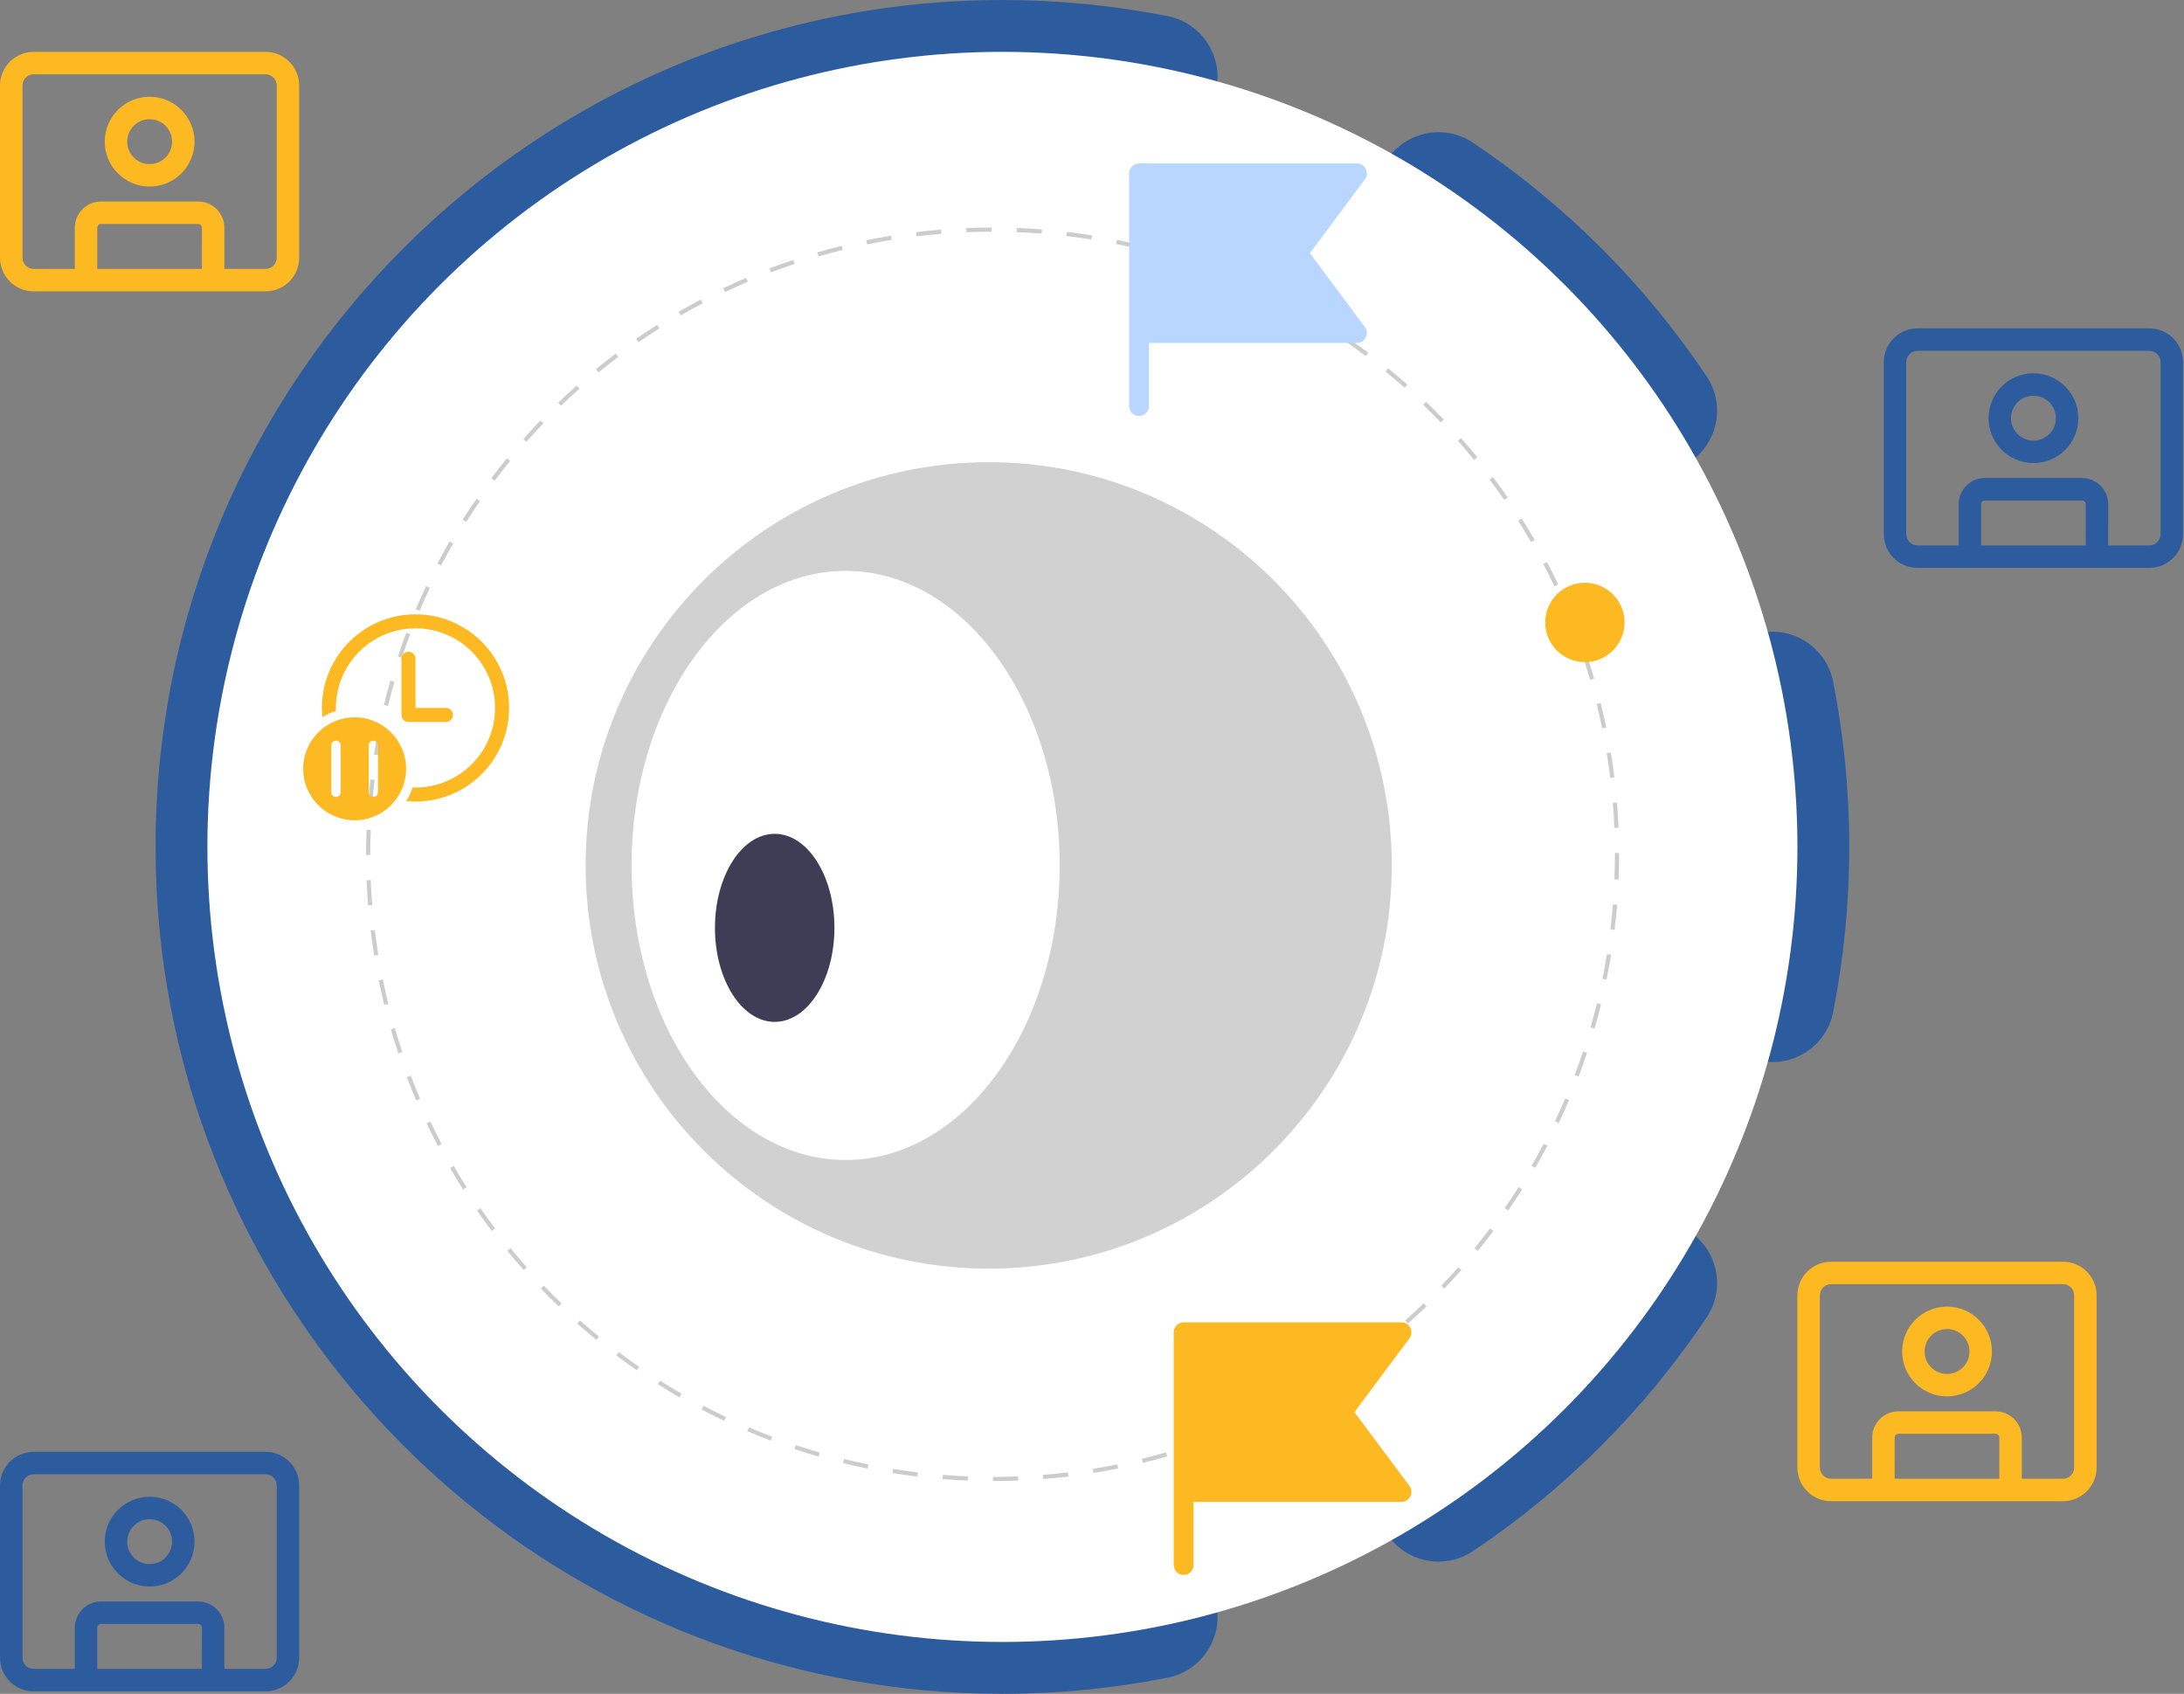
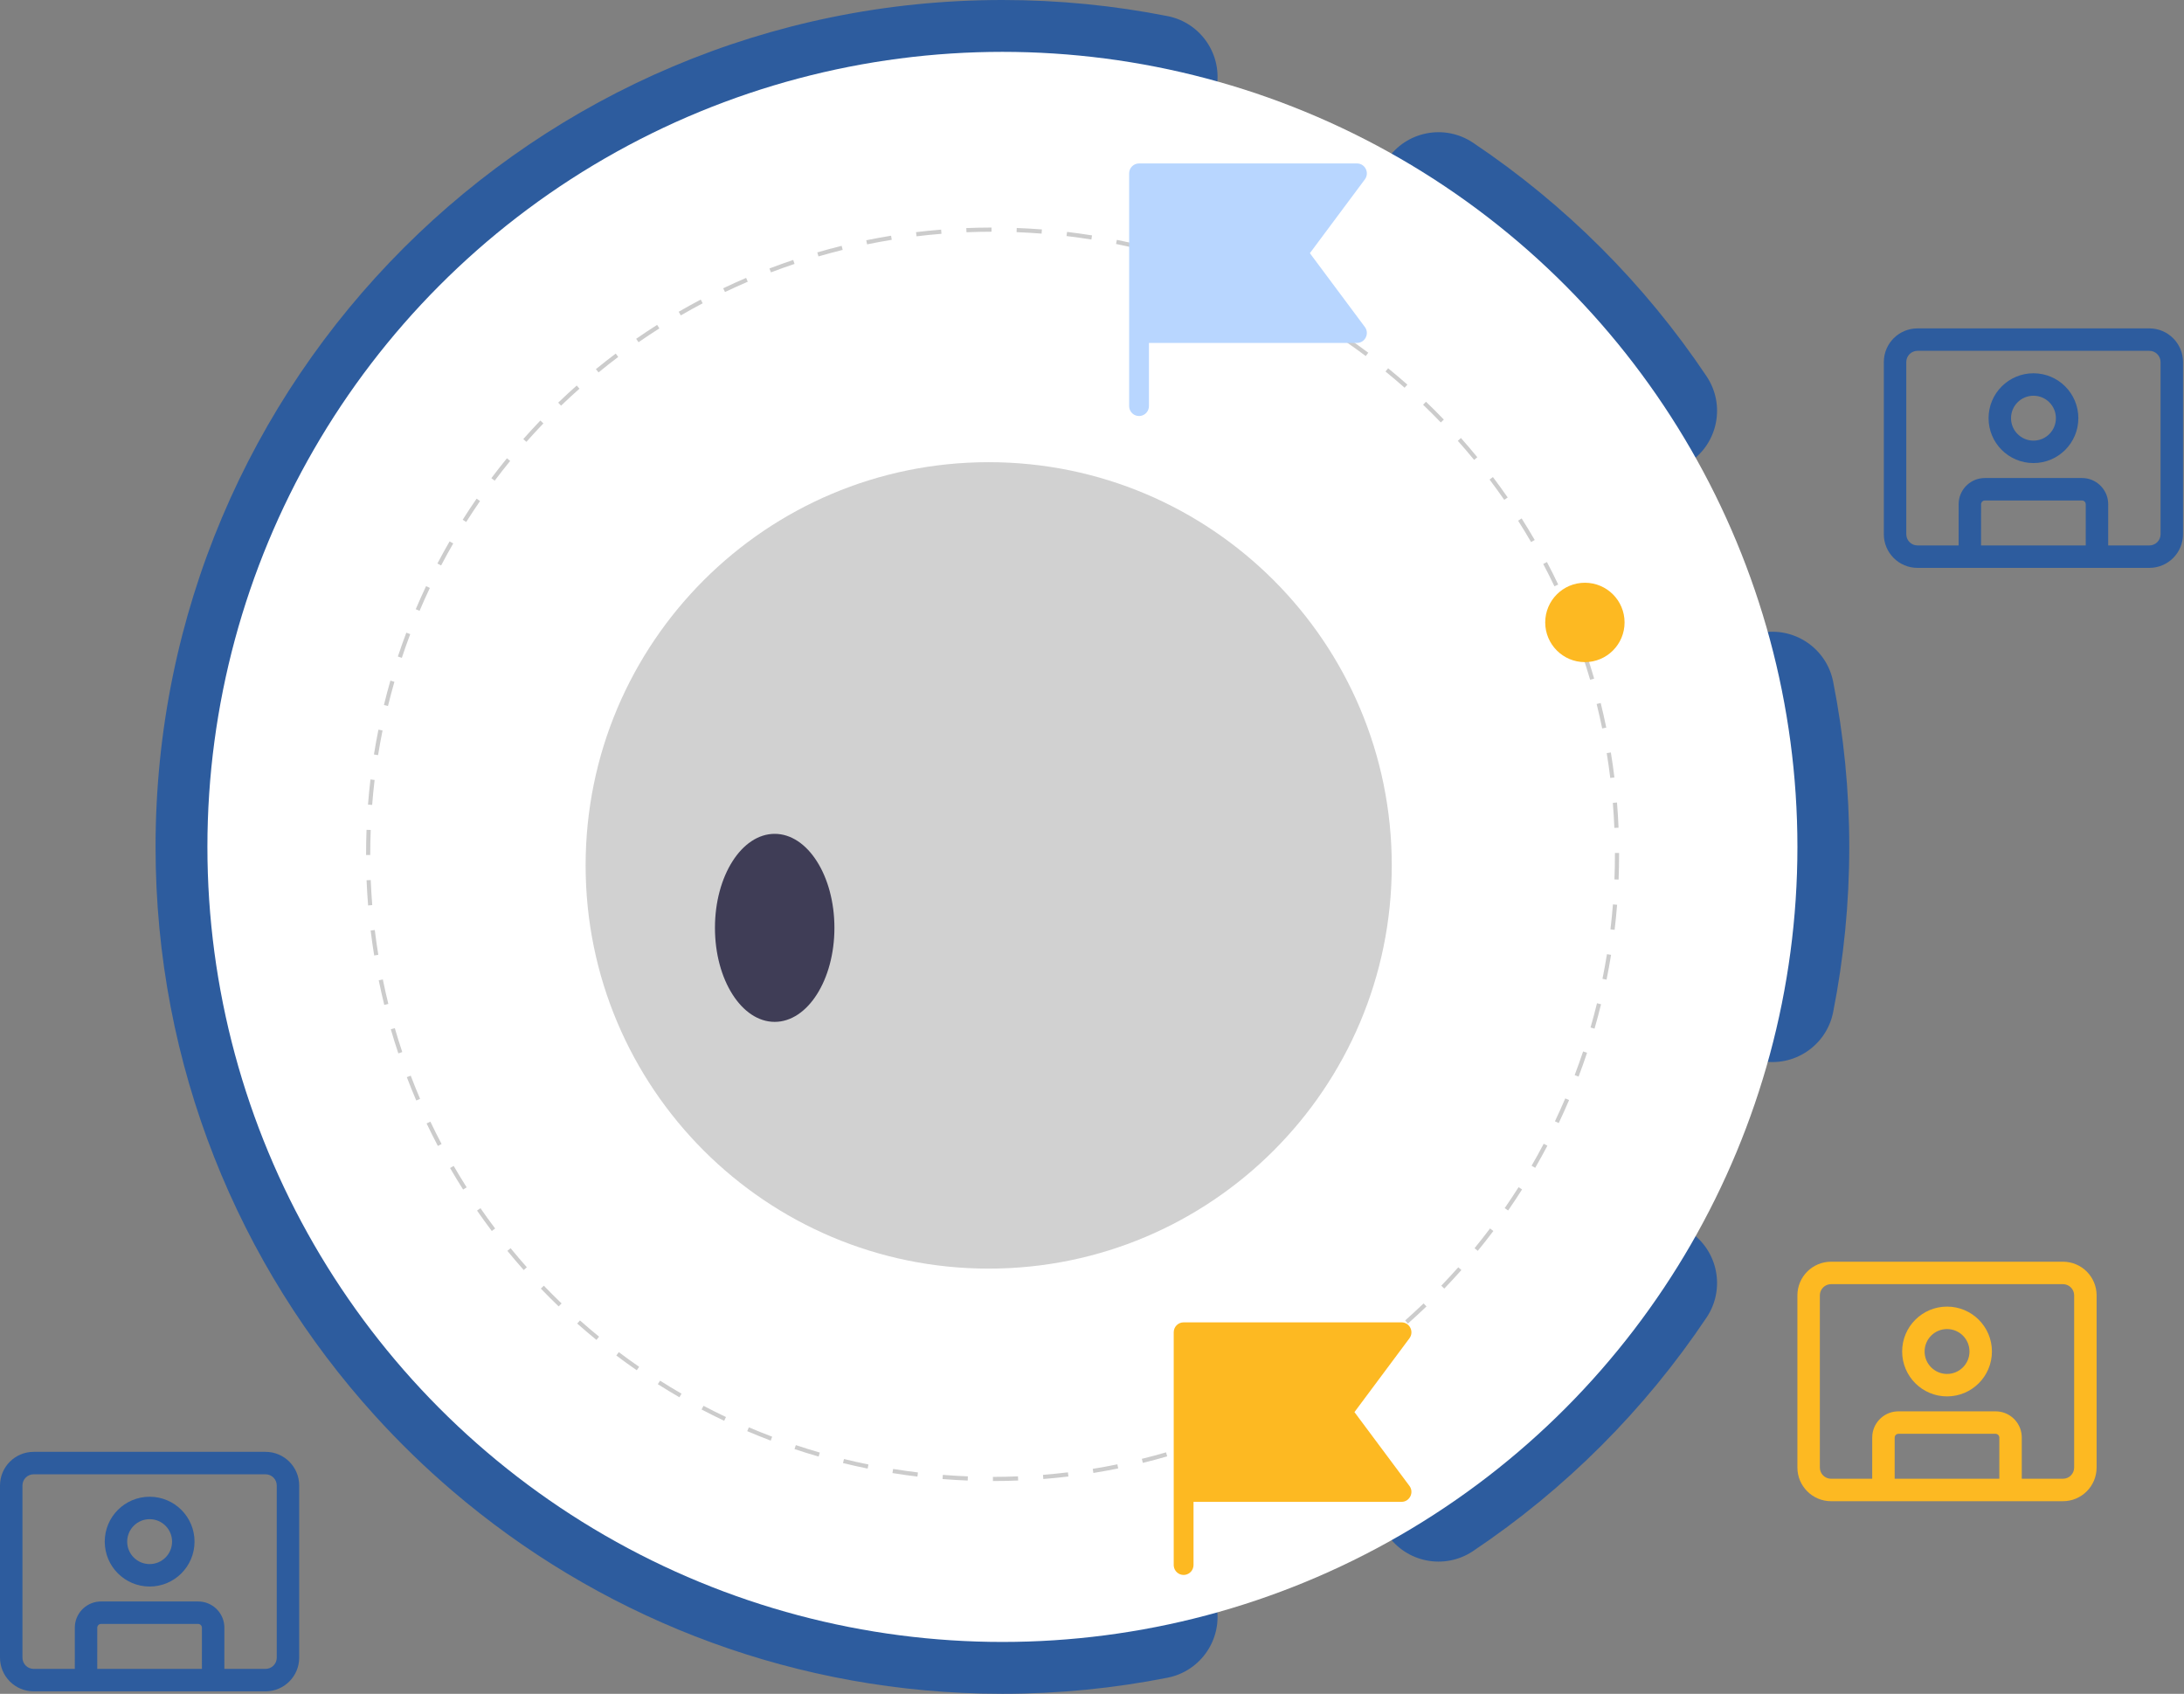
<svg xmlns="http://www.w3.org/2000/svg" width="147" height="114" viewBox="0 0 147 114" fill="none">
  <rect x="0" y="0" width="147" height="114" fill="#808080" stroke="none" />
  <path d="M66.253 8.356C40.445 8.99 19.621 29.718 18.834 55.487C18.819 55.99 18.811 56.494 18.811 57C18.811 57.407 18.816 57.812 18.826 58.217C19.115 69.98 23.578 80.709 30.792 88.976C32.044 90.412 33.38 91.773 34.791 93.053C42.9 100.407 53.5 105.064 65.174 105.606C65.935 105.641 66.7 105.659 67.47 105.659C70.725 105.659 73.901 105.339 76.971 104.732C79.23 104.285 81.424 105.755 81.871 108.014C82.319 110.274 80.849 112.468 78.59 112.915C74.99 113.627 71.271 114 67.47 114C66.995 114 66.52 113.994 66.048 113.983C52.465 113.65 40.06 108.566 30.433 100.329C28.596 98.757 26.861 97.072 25.238 95.282C16.061 85.165 10.47 71.736 10.47 57C10.47 25.52 35.989 0 67.47 0C71.271 0 74.99 0.373 78.59 1.085C80.849 1.532 82.319 3.726 81.871 5.986C81.424 8.245 79.23 9.715 76.971 9.268C73.901 8.661 70.725 8.341 67.47 8.341C67.063 8.341 66.657 8.346 66.253 8.356ZM99.143 9.603C97.229 8.322 94.638 8.835 93.357 10.749C92.075 12.663 92.588 15.253 94.502 16.535C99.81 20.088 104.381 24.659 107.935 29.968C109.217 31.882 111.807 32.394 113.721 31.113C115.635 29.831 116.148 27.241 114.866 25.327C110.706 19.113 105.357 13.764 99.143 9.603ZM123.385 45.88C122.938 43.621 120.744 42.151 118.484 42.598C116.224 43.045 114.755 45.239 115.202 47.499C115.809 50.569 116.128 53.745 116.128 57C116.128 60.255 115.809 63.431 115.202 66.501C114.755 68.76 116.224 70.955 118.484 71.402C120.744 71.849 122.938 70.379 123.385 68.12C124.097 64.52 124.47 60.801 124.47 57C124.47 53.199 124.097 49.48 123.385 45.88ZM114.866 88.673C116.148 86.759 115.635 84.169 113.721 82.887C111.807 81.606 109.217 82.118 107.935 84.032C104.381 89.34 99.81 93.912 94.502 97.465C92.588 98.747 92.075 101.337 93.357 103.251C94.638 105.165 97.229 105.678 99.143 104.397C105.357 100.237 110.706 94.887 114.866 88.673Z" fill="#2D5C9E" />
  <circle cx="67.47" cy="57" r="53.51" fill="white" />
  <path d="M66.831 99.68V99.4C67.39 99.4 67.957 99.388 68.518 99.365L68.53 99.645C67.966 99.668 67.395 99.68 66.832 99.68H66.831ZM65.133 99.647C64.571 99.624 64.001 99.591 63.439 99.546L63.461 99.266C64.021 99.309 64.586 99.344 65.145 99.365L65.135 99.645L65.133 99.647ZM70.223 99.543L70.201 99.263C70.758 99.218 71.324 99.161 71.879 99.095L71.913 99.374C71.354 99.442 70.785 99.499 70.223 99.543ZM61.749 99.38C61.188 99.312 60.623 99.233 60.068 99.144L60.113 98.867C60.665 98.956 61.227 99.034 61.783 99.101L61.75 99.38H61.749ZM73.594 99.137L73.549 98.859C74.101 98.771 74.659 98.669 75.208 98.556L75.263 98.832C74.71 98.945 74.147 99.049 73.593 99.137H73.594ZM58.397 98.841C57.844 98.729 57.286 98.605 56.74 98.471L56.808 98.198C57.35 98.332 57.904 98.454 58.454 98.566L58.399 98.841H58.397ZM76.922 98.459L76.854 98.186C77.399 98.052 77.948 97.906 78.483 97.749L78.561 98.019C78.021 98.175 77.469 98.324 76.92 98.459H76.922ZM55.1 98.033C54.558 97.877 54.012 97.707 53.478 97.529L53.567 97.262C54.098 97.439 54.639 97.607 55.178 97.763L55.1 98.033ZM80.182 97.514L80.093 97.247C80.624 97.07 81.158 96.879 81.681 96.68L81.782 96.942C81.256 97.143 80.717 97.335 80.182 97.514ZM51.874 96.959C51.346 96.759 50.815 96.545 50.295 96.323L50.404 96.065C50.922 96.285 51.45 96.497 51.973 96.696L51.874 96.959ZM83.352 96.311L83.241 96.053C83.755 95.834 84.271 95.6 84.775 95.361L84.897 95.615C84.39 95.856 83.869 96.09 83.352 96.311ZM48.743 95.625C48.231 95.382 47.72 95.127 47.221 94.865L47.351 94.616C47.846 94.877 48.356 95.13 48.863 95.372L48.743 95.625ZM86.411 94.856L86.281 94.607C86.776 94.346 87.272 94.073 87.755 93.792L87.896 94.035C87.41 94.317 86.911 94.592 86.411 94.854V94.856ZM45.731 94.043C45.241 93.759 44.752 93.464 44.277 93.162L44.427 92.925C44.899 93.224 45.385 93.519 45.871 93.8L45.73 94.043H45.731ZM89.344 93.158L89.195 92.921C89.665 92.622 90.138 92.309 90.6 91.991L90.76 92.222C90.297 92.543 89.82 92.858 89.346 93.158H89.344ZM42.86 92.225C42.395 91.904 41.932 91.569 41.482 91.23L41.651 91.005C42.098 91.341 42.558 91.674 43.02 91.992L42.86 92.223V92.225ZM92.135 91.229L91.966 91.004C92.411 90.668 92.858 90.318 93.293 89.963L93.471 90.18C93.034 90.537 92.585 90.89 92.137 91.227L92.135 91.229ZM40.145 90.182C39.709 89.825 39.274 89.454 38.851 89.081L39.037 88.871C39.457 89.243 39.889 89.61 40.322 89.964L40.144 90.182H40.145ZM94.764 89.081L94.578 88.871C94.996 88.499 95.413 88.115 95.818 87.726L96.013 87.928C95.607 88.319 95.187 88.706 94.766 89.079L94.764 89.081ZM37.604 87.928C37.199 87.538 36.794 87.135 36.403 86.728L36.605 86.533C36.993 86.938 37.395 87.339 37.799 87.726L37.604 87.928ZM97.211 86.728L97.009 86.533C97.396 86.13 97.781 85.713 98.153 85.294L98.363 85.48C97.988 85.902 97.601 86.322 97.211 86.728ZM35.251 85.48C34.876 85.057 34.505 84.622 34.15 84.187L34.368 84.009C34.72 84.441 35.089 84.873 35.461 85.293L35.251 85.479V85.48ZM99.465 84.187L99.248 84.009C99.603 83.574 99.954 83.128 100.29 82.681L100.515 82.851C100.176 83.301 99.824 83.751 99.465 84.187ZM33.102 82.852C32.763 82.402 32.429 81.94 32.109 81.477L32.34 81.316C32.658 81.777 32.989 82.236 33.327 82.683L33.102 82.852ZM101.509 81.472L101.278 81.312C101.598 80.85 101.911 80.376 102.211 79.903L102.448 80.053C102.147 80.529 101.83 81.006 101.509 81.471V81.472ZM31.172 80.062C30.87 79.587 30.575 79.099 30.293 78.612L30.536 78.471C30.817 78.955 31.11 79.44 31.409 79.911L31.172 80.061V80.062ZM103.33 78.6L103.087 78.459C103.369 77.972 103.643 77.475 103.903 76.979L104.152 77.11C103.889 77.608 103.613 78.109 103.33 78.6ZM29.473 77.128C29.21 76.63 28.956 76.12 28.714 75.613L28.968 75.491C29.207 75.995 29.461 76.502 29.722 76.996L29.473 77.126V77.128ZM104.913 75.589L104.66 75.467C104.9 74.96 105.134 74.443 105.354 73.927L105.612 74.038C105.39 74.557 105.155 75.079 104.913 75.589ZM28.017 74.068C27.795 73.55 27.582 73.021 27.382 72.497L27.645 72.397C27.843 72.917 28.054 73.442 28.275 73.957L28.017 74.068ZM106.249 72.458L105.987 72.359C106.186 71.833 106.377 71.297 106.555 70.766L106.822 70.855C106.644 71.39 106.452 71.929 106.251 72.458H106.249ZM26.811 70.898C26.633 70.364 26.462 69.818 26.304 69.277L26.574 69.199C26.73 69.736 26.899 70.277 27.076 70.808L26.81 70.898H26.811ZM107.325 69.232L107.055 69.154C107.209 68.617 107.356 68.069 107.49 67.523L107.763 67.591C107.628 68.139 107.481 68.692 107.325 69.232ZM25.865 67.637C25.73 67.09 25.604 66.531 25.491 65.979L25.767 65.922C25.88 66.47 26.004 67.025 26.138 67.568L25.865 67.635V67.637ZM108.134 65.934L107.859 65.879C107.97 65.331 108.071 64.773 108.16 64.22L108.437 64.265C108.347 64.821 108.245 65.384 108.133 65.936L108.134 65.934ZM25.186 64.31C25.096 63.755 25.015 63.189 24.947 62.628L25.226 62.594C25.294 63.15 25.373 63.713 25.463 64.263L25.186 64.308V64.31ZM108.674 62.582L108.395 62.549C108.463 61.992 108.518 61.427 108.563 60.87L108.844 60.893C108.799 61.454 108.742 62.022 108.676 62.583L108.674 62.582ZM24.776 60.939C24.731 60.378 24.697 59.807 24.673 59.244L24.953 59.232C24.976 59.792 25.01 60.359 25.055 60.917L24.775 60.939H24.776ZM108.944 59.198L108.664 59.187C108.686 58.626 108.697 58.059 108.697 57.501V57.408H108.977V57.501C108.977 58.063 108.967 58.635 108.944 59.199V59.198ZM24.92 57.546H24.64V57.499C24.64 56.95 24.65 56.395 24.671 55.849L24.952 55.86C24.931 56.403 24.92 56.955 24.92 57.501V57.547V57.546ZM108.659 55.72C108.637 55.162 108.601 54.595 108.556 54.036L108.836 54.013C108.883 54.576 108.917 55.146 108.941 55.708L108.661 55.72H108.659ZM25.049 54.175L24.769 54.153C24.812 53.59 24.869 53.022 24.935 52.462L25.214 52.495C25.148 53.05 25.093 53.614 25.049 54.174V54.175ZM108.383 52.357C108.316 51.802 108.235 51.241 108.145 50.688L108.422 50.643C108.514 51.199 108.595 51.766 108.662 52.324L108.383 52.359V52.357ZM25.446 50.824L25.169 50.779C25.258 50.223 25.36 49.66 25.472 49.108L25.748 49.164C25.637 49.713 25.536 50.271 25.448 50.824H25.446ZM107.839 49.027C107.727 48.478 107.601 47.925 107.467 47.382L107.74 47.314C107.875 47.86 108.001 48.418 108.115 48.97L107.839 49.027ZM26.114 47.517L25.841 47.45C25.974 46.903 26.121 46.351 26.277 45.809L26.547 45.887C26.393 46.426 26.246 46.975 26.114 47.518V47.517ZM107.028 45.752C106.872 45.215 106.701 44.674 106.524 44.143L106.791 44.053C106.971 44.587 107.142 45.133 107.299 45.673L107.029 45.751L107.028 45.752ZM27.047 44.275L26.78 44.186C26.958 43.651 27.148 43.111 27.349 42.581L27.612 42.68C27.412 43.207 27.222 43.742 27.047 44.275ZM105.953 42.554C105.753 42.031 105.54 41.507 105.321 40.994L105.579 40.883C105.8 41.398 106.014 41.926 106.215 42.452L105.953 42.553V42.554ZM28.242 41.111L27.982 41.002C28.203 40.483 28.438 39.959 28.68 39.449L28.933 39.569C28.693 40.076 28.459 40.595 28.24 41.111H28.242ZM104.627 39.463C104.387 38.959 104.132 38.453 103.871 37.958L104.12 37.826C104.382 38.324 104.639 38.833 104.88 39.341L104.627 39.463ZM29.69 38.057L29.441 37.927C29.704 37.427 29.98 36.926 30.262 36.437L30.505 36.578C30.224 37.064 29.95 37.562 29.69 38.059V38.057ZM103.055 36.485C102.775 36.001 102.479 35.516 102.181 35.045L102.418 34.893C102.719 35.367 103.016 35.855 103.298 36.343L103.055 36.483V36.485ZM31.379 35.132L31.142 34.982C31.443 34.505 31.758 34.028 32.079 33.563L32.31 33.723C31.992 34.184 31.679 34.658 31.379 35.132ZM101.248 33.642C100.929 33.183 100.597 32.723 100.26 32.277L100.485 32.108C100.824 32.558 101.158 33.02 101.479 33.482L101.248 33.642ZM33.297 32.352L33.072 32.183C33.411 31.731 33.763 31.281 34.12 30.845L34.338 31.023C33.984 31.457 33.633 31.904 33.297 32.352ZM99.218 30.951C98.864 30.519 98.495 30.087 98.123 29.669L98.333 29.481C98.708 29.903 99.078 30.336 99.435 30.773L99.218 30.951ZM35.431 29.738L35.221 29.552C35.594 29.13 35.981 28.71 36.371 28.302L36.574 28.497C36.185 28.902 35.801 29.319 35.431 29.738ZM96.977 28.431C96.589 28.028 96.187 27.627 95.784 27.24L95.979 27.038C96.385 27.427 96.79 27.831 97.181 28.238L96.979 28.433L96.977 28.431ZM37.766 27.303L37.571 27.101C37.977 26.71 38.395 26.322 38.817 25.948L39.003 26.159C38.584 26.53 38.168 26.916 37.764 27.303H37.766ZM94.542 26.097C94.122 25.725 93.689 25.357 93.255 25.005L93.432 24.787C93.869 25.143 94.304 25.513 94.727 25.887L94.541 26.097H94.542ZM40.286 25.063L40.108 24.846C40.544 24.489 40.993 24.136 41.443 23.797L41.612 24.022C41.167 24.358 40.72 24.709 40.286 25.065V25.063ZM91.927 23.964C91.478 23.628 91.016 23.295 90.556 22.978L90.715 22.747C91.178 23.067 91.643 23.401 92.095 23.74L91.925 23.965L91.927 23.964ZM42.978 23.034L42.818 22.803C43.281 22.482 43.757 22.165 44.23 21.865L44.382 22.102C43.911 22.401 43.439 22.714 42.978 23.034ZM89.148 22.047C88.674 21.747 88.188 21.454 87.702 21.174L87.843 20.931C88.332 21.213 88.821 21.508 89.298 21.81L89.148 22.047ZM45.822 21.226L45.681 20.983C46.166 20.701 46.666 20.425 47.164 20.163L47.296 20.412C46.801 20.673 46.306 20.947 45.823 21.228L45.822 21.226ZM86.222 20.359C85.726 20.1 85.218 19.845 84.711 19.605L84.831 19.351C85.341 19.593 85.853 19.848 86.353 20.11L86.222 20.359ZM48.798 19.656L48.677 19.402C49.184 19.161 49.703 18.925 50.22 18.703L50.331 18.961C49.816 19.182 49.302 19.414 48.798 19.654V19.656ZM83.168 18.913C82.65 18.694 82.122 18.483 81.599 18.283L81.698 18.021C82.226 18.22 82.758 18.433 83.277 18.654L83.168 18.913ZM51.89 18.331L51.79 18.069C52.316 17.868 52.853 17.676 53.389 17.496L53.478 17.763C52.948 17.941 52.414 18.132 51.89 18.331ZM80.005 17.718C79.474 17.542 78.931 17.374 78.394 17.22L78.472 16.95C79.014 17.105 79.559 17.273 80.095 17.452L80.006 17.719L80.005 17.718ZM55.089 17.257L55.011 16.987C55.552 16.829 56.103 16.681 56.65 16.546L56.718 16.819C56.173 16.954 55.626 17.101 55.089 17.257ZM76.764 16.786C76.221 16.654 75.668 16.531 75.118 16.42L75.173 16.144C75.727 16.255 76.284 16.38 76.83 16.513L76.764 16.786ZM58.363 16.447L58.306 16.171C58.858 16.058 59.418 15.955 59.976 15.864L60.021 16.141C59.468 16.231 58.91 16.334 58.363 16.445V16.447ZM73.458 16.12C72.904 16.032 72.344 15.954 71.787 15.887L71.82 15.608C72.379 15.675 72.945 15.754 73.501 15.842L73.458 16.12ZM61.69 15.904L61.656 15.625C62.215 15.557 62.783 15.499 63.344 15.454L63.367 15.735C62.809 15.78 62.245 15.836 61.689 15.905L61.69 15.904ZM70.108 15.723C69.55 15.679 68.984 15.646 68.424 15.625L68.434 15.345C68.998 15.366 69.568 15.399 70.129 15.442L70.106 15.723H70.108ZM65.051 15.631L65.039 15.351C65.601 15.328 66.173 15.315 66.737 15.315V15.595C66.177 15.595 65.609 15.608 65.051 15.631Z" fill="#CCCCCC" />
  <path d="M66.546 85.383C81.529 85.383 93.676 73.233 93.676 58.245C93.676 43.257 81.529 31.107 66.546 31.107C51.563 31.107 39.417 43.257 39.417 58.245C39.417 73.233 51.563 85.383 66.546 85.383Z" fill="#D1D1D1" />
-   <path d="M56.917 78.073C64.874 78.073 71.325 69.196 71.325 58.246C71.325 47.297 64.874 38.42 56.917 38.42C48.96 38.42 42.509 47.297 42.509 58.246C42.509 69.196 48.96 78.073 56.917 78.073Z" fill="white" />
  <path d="M52.142 68.776C54.363 68.776 56.163 65.943 56.163 62.448C56.163 58.954 54.363 56.121 52.142 56.121C49.922 56.121 48.122 58.954 48.122 62.448C48.122 65.943 49.922 68.776 52.142 68.776Z" fill="#3F3D56" />
  <path d="M106.676 44.564C108.151 44.564 109.346 43.368 109.346 41.892C109.346 40.417 108.151 39.221 106.676 39.221C105.201 39.221 104.005 40.417 104.005 41.892C104.005 43.368 105.201 44.564 106.676 44.564Z" fill="#FDB922" />
  <path d="M81.775 99.841C83.25 99.841 84.446 98.645 84.446 97.17C84.446 95.694 83.25 94.498 81.775 94.498C80.3 94.498 79.105 95.694 79.105 97.17C79.105 98.645 80.3 99.841 81.775 99.841Z" fill="#FDB922" />
  <path d="M17.872 97.715C19.124 97.715 20.138 98.729 20.138 99.981V111.568C20.138 112.819 19.124 113.834 17.872 113.834H2.266C1.015 113.834 0 112.819 0 111.568V99.981C0 98.729 1.015 97.715 2.266 97.715H17.872ZM17.872 99.226H2.266C1.849 99.226 1.511 99.564 1.511 99.981V111.568C1.511 111.985 1.849 112.323 2.266 112.323L5.035 112.322L5.036 109.549C5.036 108.624 5.748 107.866 6.654 107.792L6.798 107.786H13.339C14.264 107.786 15.022 108.498 15.096 109.404L15.102 109.549L15.101 112.322L17.872 112.323C18.289 112.323 18.628 111.985 18.628 111.568V99.981C18.628 99.564 18.289 99.226 17.872 99.226ZM13.339 109.297H6.798C6.679 109.297 6.579 109.38 6.553 109.491L6.546 109.549L6.545 112.322H13.59L13.591 109.549C13.591 109.43 13.508 109.33 13.397 109.304L13.339 109.297ZM10.071 100.737C11.74 100.737 13.093 102.089 13.093 103.758C13.093 105.427 11.74 106.78 10.071 106.78C8.403 106.78 7.05 105.427 7.05 103.758C7.05 102.089 8.403 100.737 10.071 100.737ZM10.071 102.247C9.237 102.247 8.561 102.924 8.561 103.758C8.561 104.593 9.237 105.269 10.071 105.269C10.906 105.269 11.582 104.593 11.582 103.758C11.582 102.924 10.906 102.247 10.071 102.247Z" fill="#2D5C9E" />
  <path d="M144.668 22.102C145.919 22.102 146.934 23.116 146.934 24.368V35.954C146.934 37.206 145.919 38.22 144.668 38.22H129.062C127.81 38.22 126.796 37.206 126.796 35.954V24.368C126.796 23.116 127.81 22.102 129.062 22.102H144.668ZM144.668 23.612H129.062C128.645 23.612 128.307 23.951 128.307 24.368V35.954C128.307 36.371 128.645 36.71 129.062 36.71L131.831 36.709L131.832 33.935C131.832 33.011 132.544 32.252 133.45 32.179L133.594 32.173H140.135C141.06 32.173 141.818 32.885 141.892 33.791L141.898 33.935L141.897 36.709L144.668 36.71C145.085 36.71 145.423 36.371 145.423 35.954V24.368C145.423 23.951 145.085 23.612 144.668 23.612ZM140.135 33.684H133.594C133.475 33.684 133.375 33.767 133.349 33.878L133.342 33.935L133.341 36.709H140.386L140.387 33.935C140.387 33.816 140.304 33.716 140.193 33.69L140.135 33.684ZM136.867 25.123C138.536 25.123 139.889 26.476 139.889 28.145C139.889 29.814 138.536 31.166 136.867 31.166C135.199 31.166 133.846 29.814 133.846 28.145C133.846 26.476 135.199 25.123 136.867 25.123ZM136.867 26.634C136.033 26.634 135.357 27.311 135.357 28.145C135.357 28.979 136.033 29.656 136.867 29.656C137.702 29.656 138.378 28.979 138.378 28.145C138.378 27.311 137.702 26.634 136.867 26.634Z" fill="#2D5C9E" />
  <path d="M138.852 84.918C140.103 84.918 141.118 85.933 141.118 87.184V98.771C141.118 100.022 140.103 101.037 138.852 101.037H123.246C121.994 101.037 120.979 100.022 120.979 98.771V87.184C120.979 85.933 121.994 84.918 123.246 84.918H138.852ZM138.852 86.429H123.246C122.828 86.429 122.49 86.767 122.49 87.184V98.771C122.49 99.188 122.828 99.526 123.246 99.526L126.014 99.525L126.015 96.752C126.015 95.827 126.727 95.069 127.633 94.995L127.778 94.989H134.319C135.244 94.989 136.002 95.701 136.075 96.607L136.081 96.752L136.081 99.525L138.852 99.526C139.269 99.526 139.607 99.188 139.607 98.771V87.184C139.607 86.767 139.269 86.429 138.852 86.429ZM134.319 96.5H127.778C127.658 96.5 127.559 96.583 127.533 96.694L127.526 96.752L127.525 99.525H134.57L134.571 96.752C134.571 96.633 134.488 96.533 134.376 96.507L134.319 96.5ZM131.051 87.94C132.72 87.94 134.072 89.293 134.072 90.961C134.072 92.63 132.72 93.983 131.051 93.983C129.382 93.983 128.029 92.63 128.029 90.961C128.029 89.293 129.382 87.94 131.051 87.94ZM131.051 89.451C130.217 89.451 129.54 90.127 129.54 90.961C129.54 91.796 130.217 92.472 131.051 92.472C131.885 92.472 132.562 91.796 132.562 90.961C132.562 90.127 131.885 89.451 131.051 89.451Z" fill="#FDB922" />
-   <path d="M17.872 3.49C19.124 3.49 20.138 4.505 20.138 5.756V17.343C20.138 18.595 19.124 19.609 17.872 19.609H2.266C1.015 19.609 0 18.595 0 17.343V5.756C0 4.505 1.015 3.49 2.266 3.49H17.872ZM17.872 5.001H2.266C1.849 5.001 1.511 5.339 1.511 5.756V17.343C1.511 17.76 1.849 18.098 2.266 18.098L5.035 18.098L5.036 15.324C5.036 14.399 5.748 13.641 6.654 13.568L6.798 13.562H13.339C14.264 13.562 15.022 14.274 15.096 15.18L15.102 15.324L15.101 18.098L17.872 18.098C18.289 18.098 18.628 17.76 18.628 17.343V5.756C18.628 5.339 18.289 5.001 17.872 5.001ZM13.339 15.072H6.798C6.679 15.072 6.579 15.155 6.553 15.266L6.546 15.324L6.545 18.098H13.59L13.591 15.324C13.591 15.205 13.508 15.105 13.397 15.079L13.339 15.072ZM10.071 6.512C11.74 6.512 13.093 7.865 13.093 9.534C13.093 11.202 11.74 12.555 10.071 12.555C8.403 12.555 7.05 11.202 7.05 9.534C7.05 7.865 8.403 6.512 10.071 6.512ZM10.071 8.023C9.237 8.023 8.561 8.699 8.561 9.534C8.561 10.368 9.237 11.044 10.071 11.044C10.906 11.044 11.582 10.368 11.582 9.534C11.582 8.699 10.906 8.023 10.071 8.023Z" fill="#FDB922" />
  <g clip-path="url(#clip0_1427_1093)">
    <path d="M22.611 47.647C22.611 44.689 25.009 42.291 27.966 42.291C30.924 42.291 33.322 44.689 33.322 47.647C33.322 50.605 30.924 53.003 27.966 53.003C27.901 53.003 27.835 53.001 27.77 52.999C27.665 53.325 27.521 53.633 27.342 53.917C27.547 53.937 27.756 53.948 27.966 53.948C31.446 53.948 34.267 51.127 34.267 47.647C34.267 44.167 31.446 41.346 27.966 41.346C24.486 41.346 21.666 44.167 21.666 47.647C21.666 47.857 21.676 48.066 21.696 48.271C21.98 48.093 22.288 47.948 22.614 47.843C22.612 47.778 22.611 47.712 22.611 47.647ZM27.962 44.275C27.931 44.044 27.733 43.866 27.494 43.866C27.233 43.866 27.021 44.078 27.021 44.339V48.119L27.026 48.183C27.057 48.414 27.255 48.592 27.494 48.592H30.014L30.078 48.587C30.309 48.556 30.487 48.358 30.487 48.119C30.487 47.858 30.275 47.647 30.014 47.647H27.966V44.339L27.962 44.275ZM27.336 51.742C27.336 53.656 25.785 55.208 23.871 55.208C21.957 55.208 20.405 53.656 20.405 51.742C20.405 49.828 21.957 48.277 23.871 48.277C25.785 48.277 27.336 49.828 27.336 51.742ZM22.611 53.633C22.785 53.633 22.926 53.492 22.926 53.318V50.167C22.926 49.993 22.785 49.852 22.611 49.852C22.437 49.852 22.296 49.993 22.296 50.167V53.318C22.296 53.492 22.437 53.633 22.611 53.633ZM25.131 53.633C25.305 53.633 25.446 53.492 25.446 53.318V50.167C25.446 49.993 25.305 49.852 25.131 49.852C24.957 49.852 24.816 49.993 24.816 50.167V53.318C24.816 53.492 24.957 53.633 25.131 53.633Z" fill="#FDB922" />
  </g>
  <path d="M79 89.671C79 89.3 79.298 89 79.666 89H94.332C94.882 89 95.195 89.631 94.865 90.074L91.165 95.04L94.865 100.006C95.195 100.449 94.882 101.08 94.332 101.08L80.333 101.08V105.329C80.333 105.669 80.082 105.949 79.757 105.994L79.666 106C79.329 106 79.05 105.748 79.006 105.42L79 105.329V89.671Z" fill="#FDB922" />
  <path d="M76 11.671C76 11.3 76.298 11 76.666 11H91.332C91.882 11 92.195 11.631 91.865 12.074L88.165 17.04L91.865 22.006C92.195 22.449 91.882 23.08 91.332 23.08L77.333 23.079V27.329C77.333 27.669 77.082 27.95 76.757 27.994L76.666 28C76.329 28 76.05 27.747 76.006 27.42L76 27.329V11.671Z" fill="#B8D6FF" />
  <defs>
    <clipPath id="clip0_1427_1093">
-       <rect width="15.122" height="15.122" fill="white" transform="translate(19.775 40.715)" />
-     </clipPath>
+       </clipPath>
  </defs>
</svg>